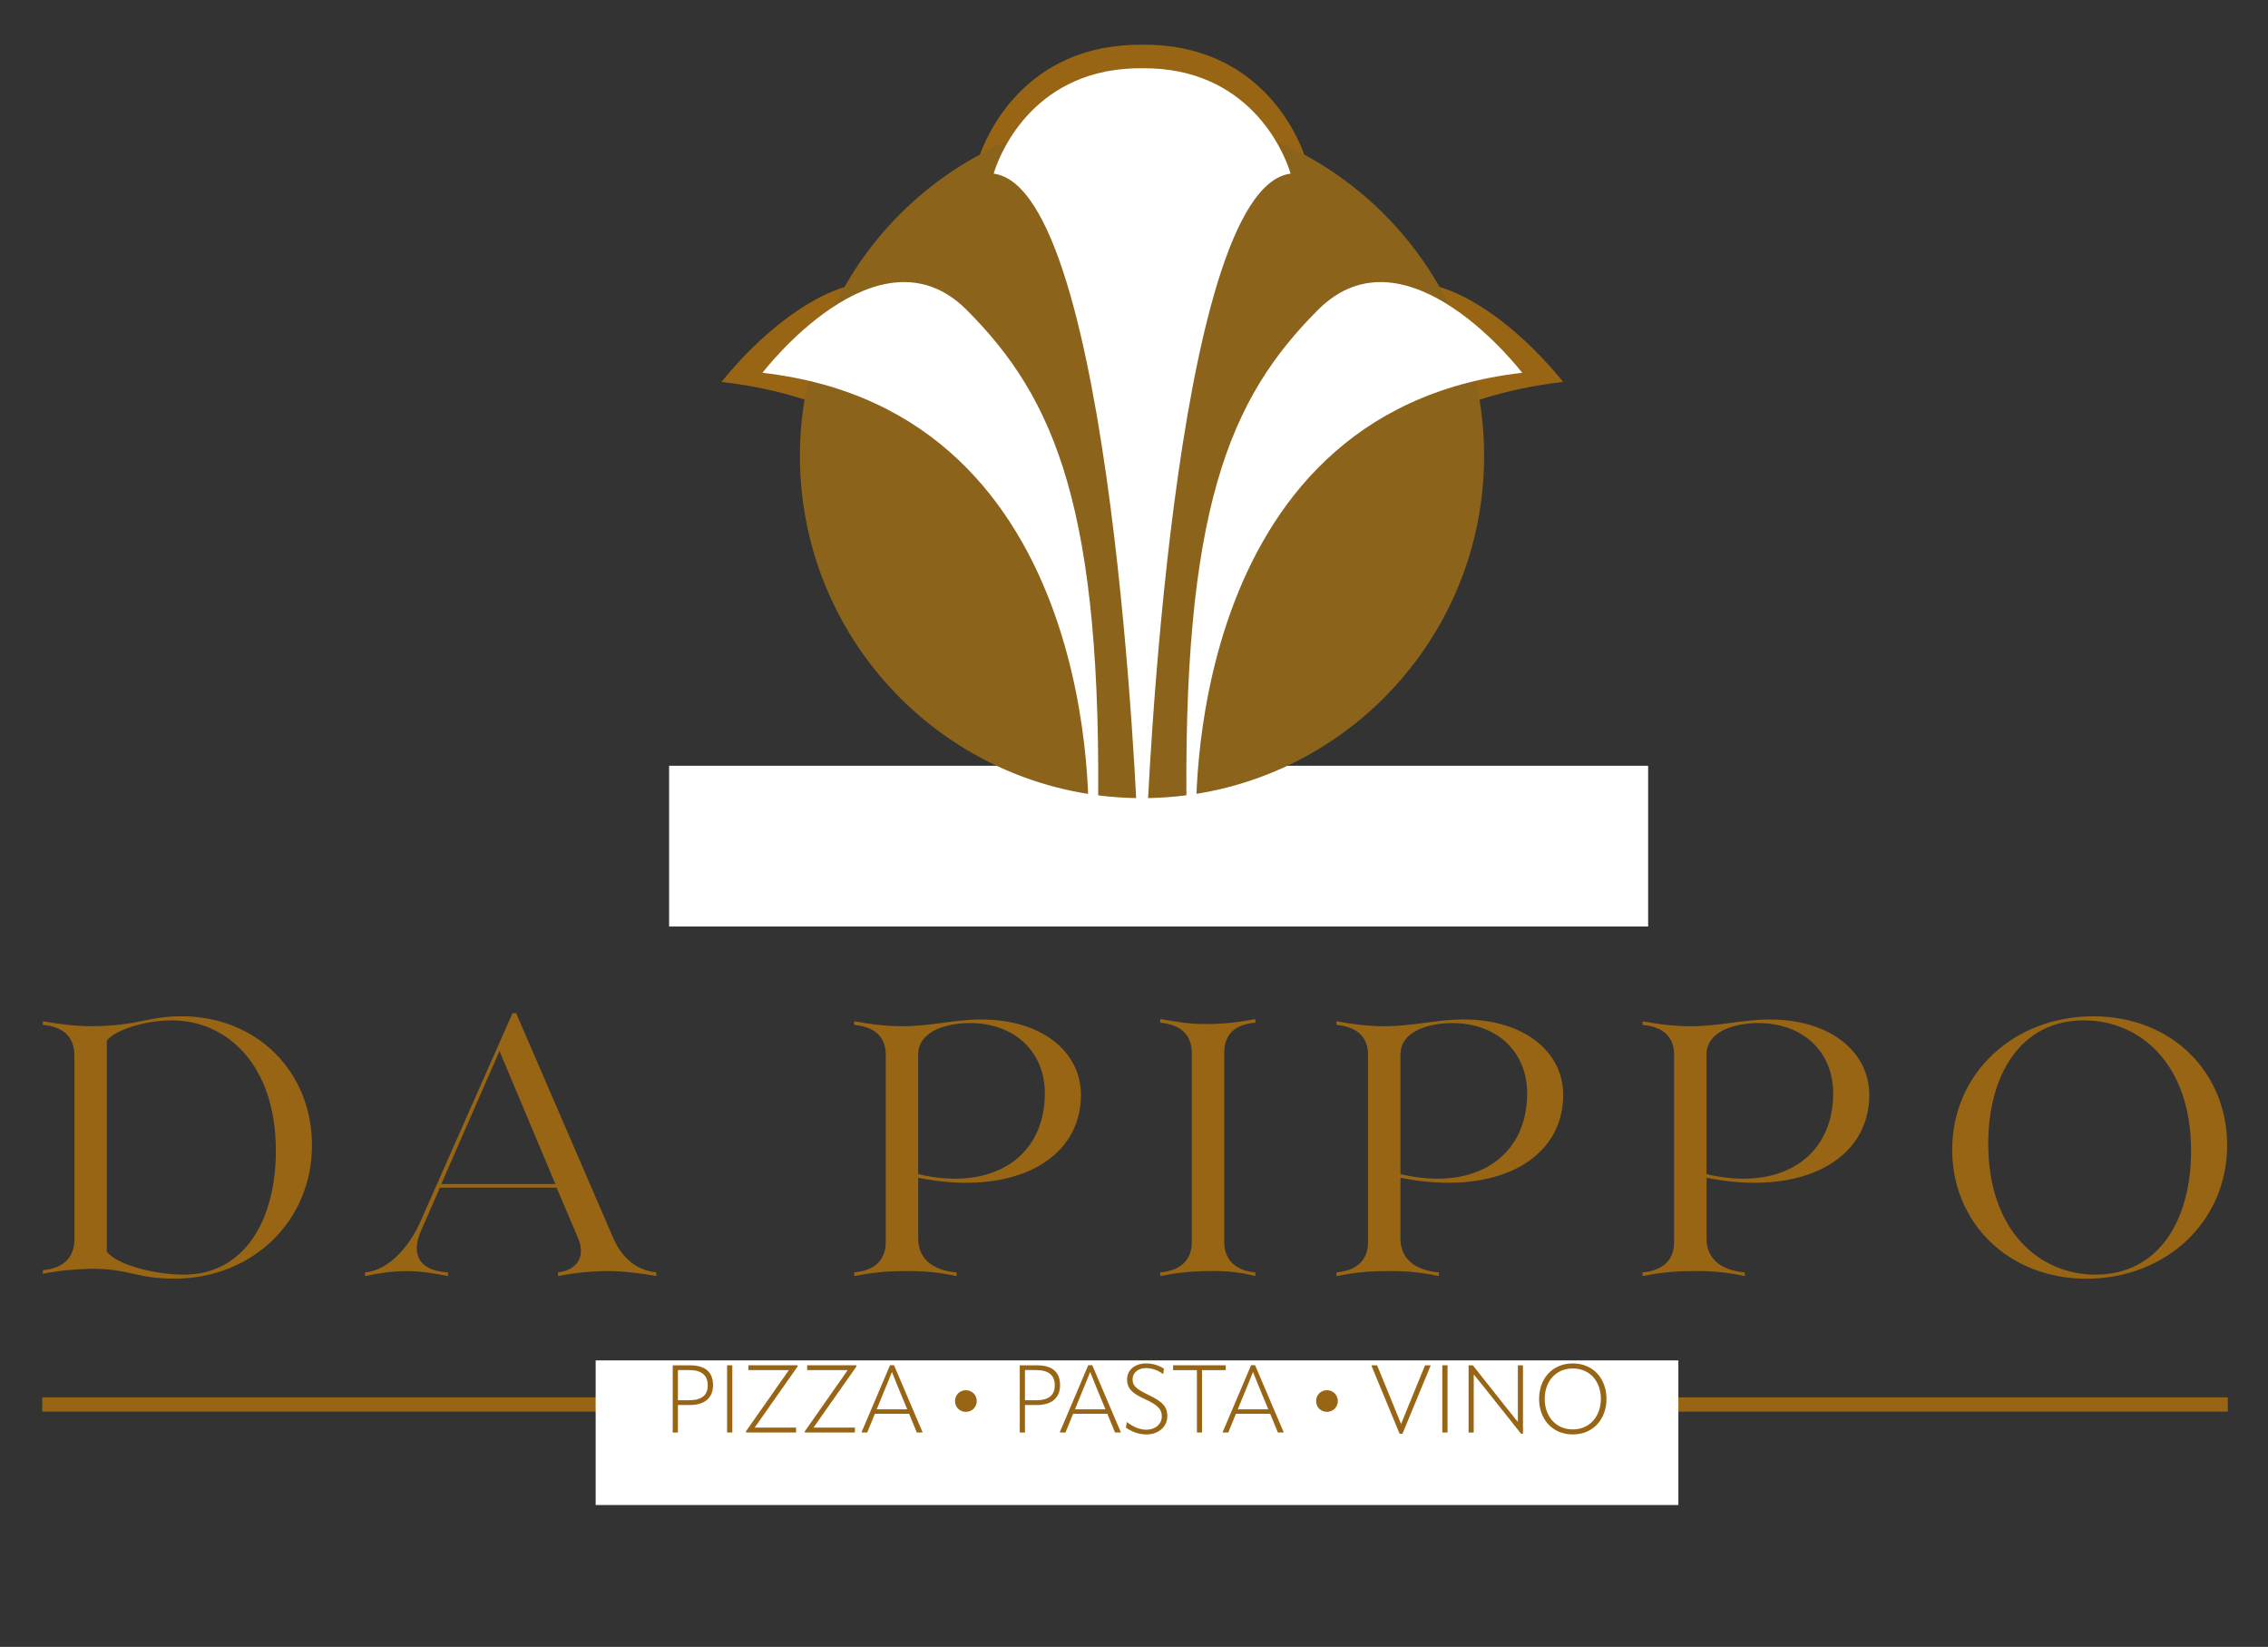
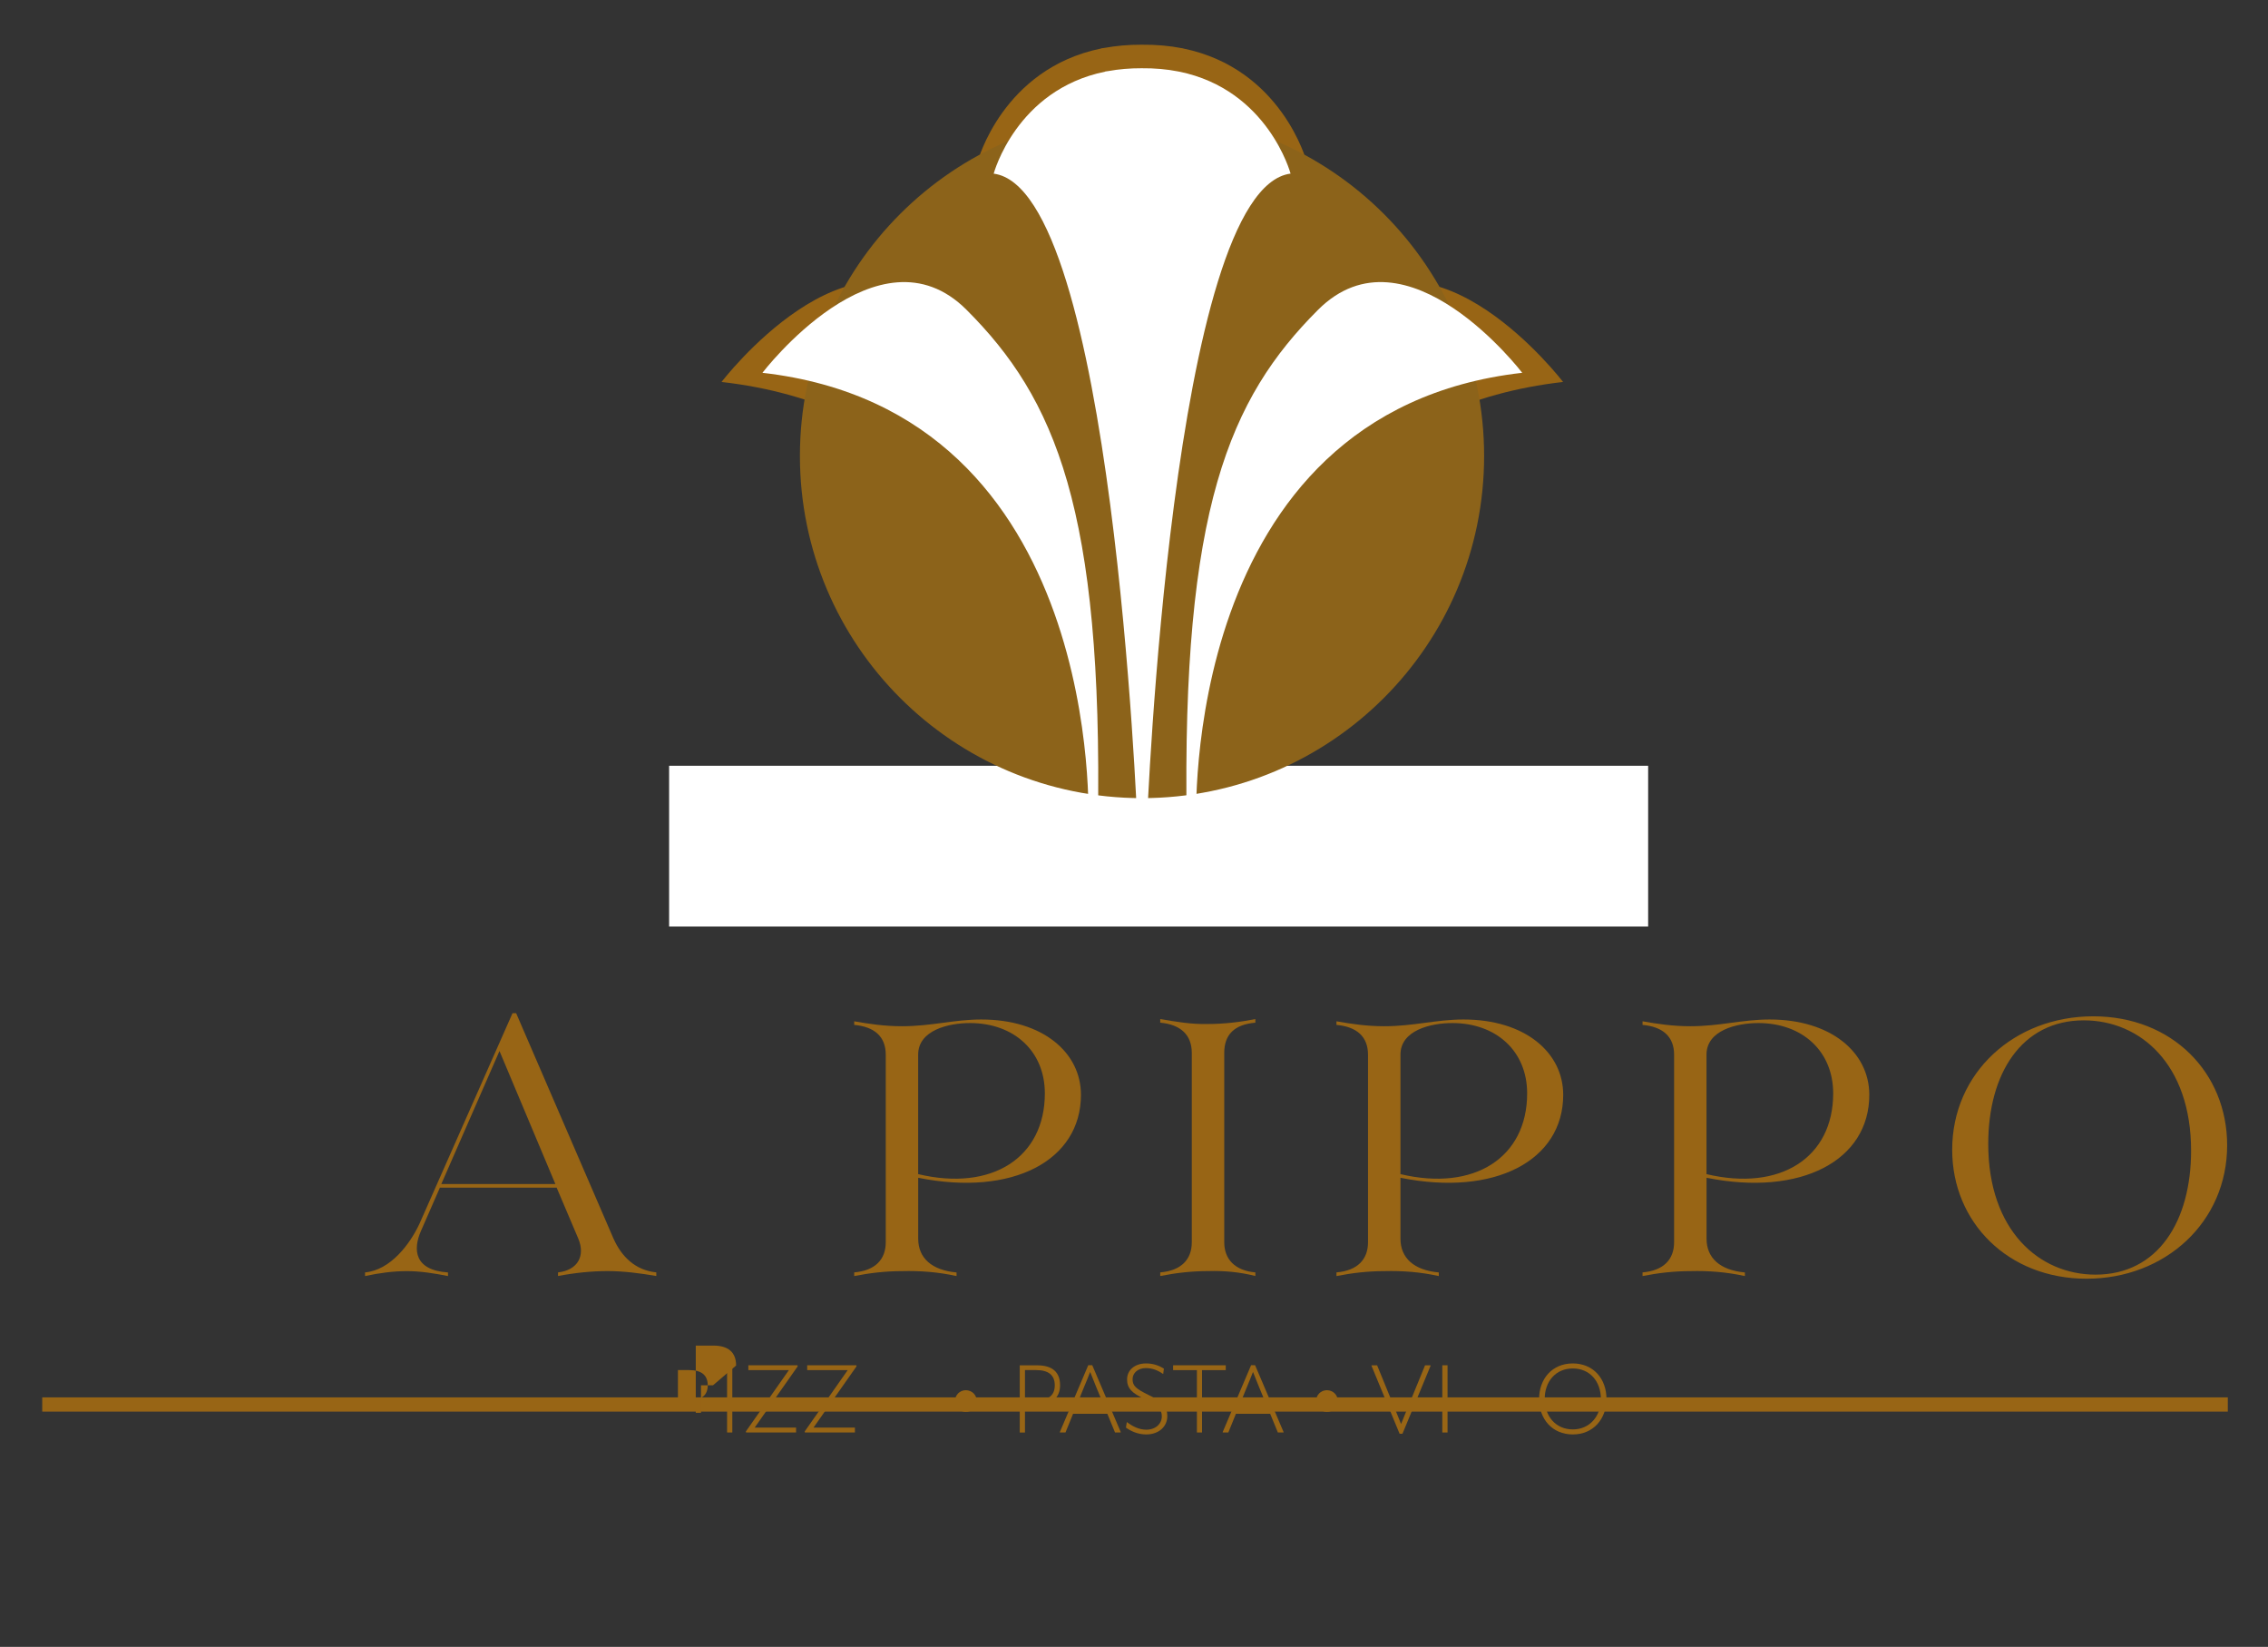
<svg xmlns="http://www.w3.org/2000/svg" id="Ebene_1" data-name="Ebene 1" viewBox="0 0 478 347">
  <rect x="0" y="0" width="478" height="347" fill="#333333" stroke="none" />
  <defs>
    <style>      .cls-1 {        fill: #fff;      }      .cls-2, .cls-3, .cls-4 {        fill: none;      }      .cls-5 {        clip-path: url(#clippath-1);      }      .cls-3 {        stroke: #986515;        stroke-width: 3px;      }      .cls-6 {        fill: #986515;      }      .cls-4 {        stroke: #8c631a;        stroke-width: 4.62px;      }      .cls-7 {        fill: #8c631a;      }      .cls-8 {        clip-path: url(#clippath);      }    </style>
    <clipPath id="clippath">
      <rect class="cls-2" x="-58" y="-42.89" width="595.28" height="841.89" />
    </clipPath>
    <clipPath id="clippath-1">
      <rect class="cls-2" x="-58" y="-42.89" width="595.28" height="841.89" />
    </clipPath>
  </defs>
  <g>
-     <path class="cls-6" d="M19.1,267.34c-3.42.09-6.75.38-10.07,1.04v-.76c4.47-.38,6.56-2.76,6.65-6.27v-39.14c-.1-3.8-2.38-5.89-6.65-6.27v-.76c3.33.57,6.65,1.04,10.07,1.04,9.88,0,12.16-2.09,19.1-2.09,16.15,0,27.55,11.88,27.55,27.17,0,16.25-12.83,28.12-28.98,28.12-8.08,0-9.31-2.09-17.67-2.09ZM58.14,242.45c0-18.24-10.45-27.46-21.95-27.46-5.89,0-12.16,2.19-13.68,4.27v44.46c2.09,2.76,9.98,4.85,16.25,4.85,12.63,0,19.38-11.31,19.38-26.13Z" />
    <path class="cls-6" d="M76.95,268.1c5.32-.47,9.5-5.98,11.5-10.35l19.57-44.27h.76l20.52,47.5c1.71,3.8,4.56,6.65,9.02,7.12v.76c-3.32-.57-6.84-1.04-10.26-1.04s-7.03.38-10.45,1.04v-.76c4.18-.47,5.79-3.51,4.27-7.12l-4.56-10.73h-24.61l-3.99,9.12c-1.71,3.9-1.43,8.27,5.7,8.74v.76c-2.85-.57-5.8-1.04-8.65-1.04s-5.79.38-8.83,1.04v-.76ZM93.01,249.48h24.04l-11.78-28.03-12.26,28.03Z" />
    <path class="cls-6" d="M180.03,268.1c4.46-.38,6.65-2.75,6.65-6.36v-39.52c0-3.8-2.38-5.89-6.65-6.27v-.76c3.23.57,6.36,1.04,10.07,1.04,6.27,0,10.93-1.42,16.72-1.42,12.92,0,21,6.94,21,15.87,0,13.87-14.44,21.47-34.3,17.48v12.83c0,4.08,2.85,6.65,8.08,7.12v.76c-3.9-.85-7.6-1.14-11.5-1.04-3.42,0-6.75.38-10.07,1.04v-.76ZM220.21,230.38c0-8.93-6.55-14.82-15.77-14.82-4.56,0-10.93,1.52-10.93,6.65v25.18c15.58,3.71,26.7-3.52,26.7-17.01Z" />
    <path class="cls-6" d="M244.53,268.1c4.46-.38,6.65-2.75,6.65-6.36v-39.9c0-3.8-2.38-5.98-6.65-6.36v-.76c3.33.57,6.65,1.14,10.07,1.04,3.33,0,6.65-.38,9.98-1.04v.76c-4.47.38-6.56,2.56-6.56,6.36v39.9c0,3.61,2.28,5.98,6.56,6.36v.76c-3.33-.85-6.65-1.14-9.98-1.04-3.42,0-6.75.38-10.07,1.04v-.76Z" />
    <path class="cls-6" d="M281.67,268.1c4.46-.38,6.65-2.75,6.65-6.36v-39.52c0-3.8-2.38-5.89-6.65-6.27v-.76c3.23.57,6.37,1.04,10.07,1.04,6.27,0,10.92-1.42,16.72-1.42,12.92,0,21,6.94,21,15.87,0,13.87-14.44,21.47-34.3,17.48v12.83c0,4.08,2.85,6.65,8.08,7.12v.76c-3.89-.85-7.6-1.14-11.5-1.04-3.42,0-6.75.38-10.07,1.04v-.76ZM321.86,230.38c0-8.93-6.55-14.82-15.77-14.82-4.56,0-10.93,1.52-10.93,6.65v25.18c15.58,3.71,26.7-3.52,26.7-17.01Z" />
    <path class="cls-6" d="M346.18,268.1c4.46-.38,6.65-2.75,6.65-6.36v-39.52c0-3.8-2.38-5.89-6.65-6.27v-.76c3.23.57,6.37,1.04,10.07,1.04,6.27,0,10.92-1.42,16.72-1.42,12.92,0,21,6.94,21,15.87,0,13.87-14.44,21.47-34.3,17.48v12.83c0,4.08,2.85,6.65,8.08,7.12v.76c-3.89-.85-7.6-1.14-11.5-1.04-3.42,0-6.75.38-10.07,1.04v-.76ZM386.36,230.38c0-8.93-6.55-14.82-15.77-14.82-4.56,0-10.93,1.52-10.93,6.65v25.18c15.58,3.71,26.7-3.52,26.7-17.01Z" />
    <path class="cls-6" d="M411.44,242.26c0-16.25,13.11-28.12,29.74-28.12s28.21,11.88,28.21,27.17c0,16.25-13.11,28.12-29.64,28.12s-28.31-11.88-28.31-27.17ZM461.79,242.45c0-18.24-10.74-27.46-22.61-27.46-13.11,0-20.14,11.21-20.14,26.03,0,18.24,10.74,27.55,22.61,27.55,13.21,0,20.14-11.31,20.14-26.13Z" />
  </g>
  <line class="cls-3" x1="8.9" y1="295.93" x2="469.53" y2="295.93" />
-   <rect class="cls-1" x="125.54" y="286.64" width="228.19" height="30.47" />
  <g>
-     <path class="cls-6" d="M150.28,291.88c0,2.56-1.68,4.16-4.86,4.16h-2.54v5.8h-1.1v-14.16h3.7c3.2,0,4.8,1.46,4.8,4.2ZM145.16,295.04c2.78,0,4-1.08,4-3.16s-1.26-3.2-3.92-3.2h-2.36v6.36h2.28Z" />
+     <path class="cls-6" d="M150.28,291.88h-2.54v5.8h-1.1v-14.16h3.7c3.2,0,4.8,1.46,4.8,4.2ZM145.16,295.04c2.78,0,4-1.08,4-3.16s-1.26-3.2-3.92-3.2h-2.36v6.36h2.28Z" />
    <path class="cls-6" d="M153.24,287.67h1.1v14.16h-1.1v-14.16Z" />
    <path class="cls-6" d="M166.26,288.69h-8.54v-1.02h10.36l.04.22-9.06,12.9h8.72v1.04h-10.54l-.04-.22,9.06-12.92Z" />
    <path class="cls-6" d="M178.66,288.69h-8.54v-1.02h10.36l.04.22-9.06,12.9h8.72v1.04h-10.54l-.04-.22,9.06-12.92Z" />
-     <path class="cls-6" d="M188.42,287.65l6.02,14.12-.06.06h-1.16l-1.62-3.94h-7.22l-1.6,3.94h-1.16l-.04-.06,6-14.12h.84ZM184.78,296.94h6.42l-1.94-4.68-1.26-3.14h-.04c-.38,1-.82,2.06-1.26,3.12l-1.92,4.7Z" />
    <path class="cls-6" d="M201.28,295.2c0-1.28,1-2.28,2.28-2.28s2.3,1,2.3,2.28-1,2.28-2.3,2.28-2.28-1-2.28-2.28Z" />
    <path class="cls-6" d="M223.42,291.88c0,2.56-1.68,4.16-4.86,4.16h-2.54v5.8h-1.1v-14.16h3.7c3.2,0,4.8,1.46,4.8,4.2ZM218.3,295.04c2.78,0,4-1.08,4-3.16s-1.26-3.2-3.92-3.2h-2.36v6.36h2.28Z" />
    <path class="cls-6" d="M230.2,287.65l6.02,14.12-.06.06h-1.16l-1.62-3.94h-7.22l-1.6,3.94h-1.16l-.04-.06,6-14.12h.84ZM226.56,296.94h6.42l-1.94-4.68-1.26-3.14h-.04c-.38,1-.82,2.06-1.26,3.12l-1.92,4.7Z" />
    <path class="cls-6" d="M237.3,300.8l.18-1.14h.06c1.12.86,2.52,1.58,4.04,1.58,2.02,0,3.28-1.28,3.28-2.8,0-1.42-.7-2.34-3.56-3.64-2.82-1.26-3.76-2.36-3.76-4.16,0-1.92,1.58-3.36,4-3.36,1.5,0,2.7.44,3.76,1.08l-.14,1.12h-.06c-1.1-.76-2.24-1.22-3.6-1.22-1.68,0-2.8,1.04-2.8,2.34,0,1.38.68,2.02,3.4,3.34,3.1,1.46,3.92,2.62,3.92,4.44,0,2.18-1.76,3.86-4.46,3.86-1.68,0-3.18-.66-4.26-1.44Z" />
    <path class="cls-6" d="M258.34,287.67v1.02h-5v13.14h-1.08v-13.14h-5.02v-1.02h11.1Z" />
    <path class="cls-6" d="M264.52,287.65l6.02,14.12-.06.06h-1.16l-1.62-3.94h-7.22l-1.6,3.94h-1.16l-.04-.06,6-14.12h.84ZM260.88,296.94h6.42l-1.94-4.68-1.26-3.14h-.04c-.38,1-.82,2.06-1.26,3.12l-1.92,4.7Z" />
    <path class="cls-6" d="M277.38,295.2c0-1.28,1-2.28,2.28-2.28s2.3,1,2.3,2.28-1,2.28-2.3,2.28-2.28-1-2.28-2.28Z" />
    <path class="cls-6" d="M294.98,302.1l-5.94-14.36.04-.06h1.16l4,9.78,1.04,2.56h.02c.34-.86.7-1.74,1.02-2.52l4.02-9.82h1.14l.04.06-5.94,14.36h-.6Z" />
    <path class="cls-6" d="M303.98,287.67h1.1v14.16h-1.1v-14.16Z" />
-     <path class="cls-6" d="M309.52,301.84v-14.16h.9l6.84,8.64c.88,1.1,1.74,2.18,2.62,3.26h.02v-11.9h1.08v14.42h-.4l-7.32-9.22c-.86-1.08-1.74-2.16-2.62-3.24h-.04c.02,1.14,0,2.3,0,3.62v8.58h-1.08Z" />
    <path class="cls-6" d="M324.38,294.76c0-4.2,2.72-7.48,7.1-7.48s7.1,3.28,7.1,7.48-2.76,7.48-7.1,7.48-7.1-3.26-7.1-7.48ZM337.4,294.76c0-3.62-2.26-6.42-5.92-6.42s-5.92,2.8-5.92,6.42,2.3,6.42,5.92,6.42,5.92-2.84,5.92-6.42Z" />
  </g>
  <g class="cls-8">
    <path class="cls-6" d="M249.35,10.21v-.02c-.08-.01-.16-.02-.24-.03-2.59-.51-5.43-.77-8.53-.74-2.78-.01-5.35.23-7.73.66-.26.04-.51.07-.78.11v.03c-20.79,4.25-26.01,23.8-26.01,23.8,27.8,3.57,33.54,151.7,33.54,151.7h2.22s5.74-148.13,33.54-151.71c0,0-5.22-19.56-26.01-23.8" />
    <path class="cls-6" d="M152.07,80.48s27-35.34,47.65-14.69c20.65,20.65,31.85,46.46,30.66,119.93h-2.22s4.13-96.1-76.09-105.24" />
    <path class="cls-6" d="M329.43,80.48s-27-35.34-47.65-14.69c-20.65,20.65-31.85,46.46-30.66,119.93h2.22s-4.13-96.1,76.09-105.24" />
  </g>
  <rect class="cls-1" x="141.02" y="161.35" width="206.34" height="33.87" />
  <g class="cls-5">
    <path class="cls-7" d="M240.69,165.86c38.54,0,69.79-31.25,69.79-69.79s-31.25-69.79-69.79-69.79-69.79,31.25-69.79,69.79,31.25,69.79,69.79,69.79" />
    <circle class="cls-4" cx="240.69" cy="96.07" r="69.79" />
    <path class="cls-1" d="M248.51,15.1h0c-.07-.03-.15-.03-.22-.05-2.34-.46-4.91-.7-7.7-.67-2.51-.01-4.83.2-6.98.59-.24.04-.46.06-.7.1v.03c-18.77,3.83-23.48,21.49-23.48,21.49,25.1,3.23,30.28,136.96,30.28,136.96h2.01s5.18-133.74,30.28-136.97c0,0-4.71-17.66-23.48-21.49" />
    <path class="cls-1" d="M160.69,78.55s24.38-31.91,43.02-13.27c18.64,18.64,28.76,41.95,27.68,108.28h-2.01s3.73-86.77-68.7-95.01" />
    <path class="cls-1" d="M320.82,78.55s-24.38-31.91-43.03-13.27c-18.64,18.64-28.75,41.95-27.68,108.28h2.01s-3.73-86.77,68.7-95.01" />
  </g>
</svg>